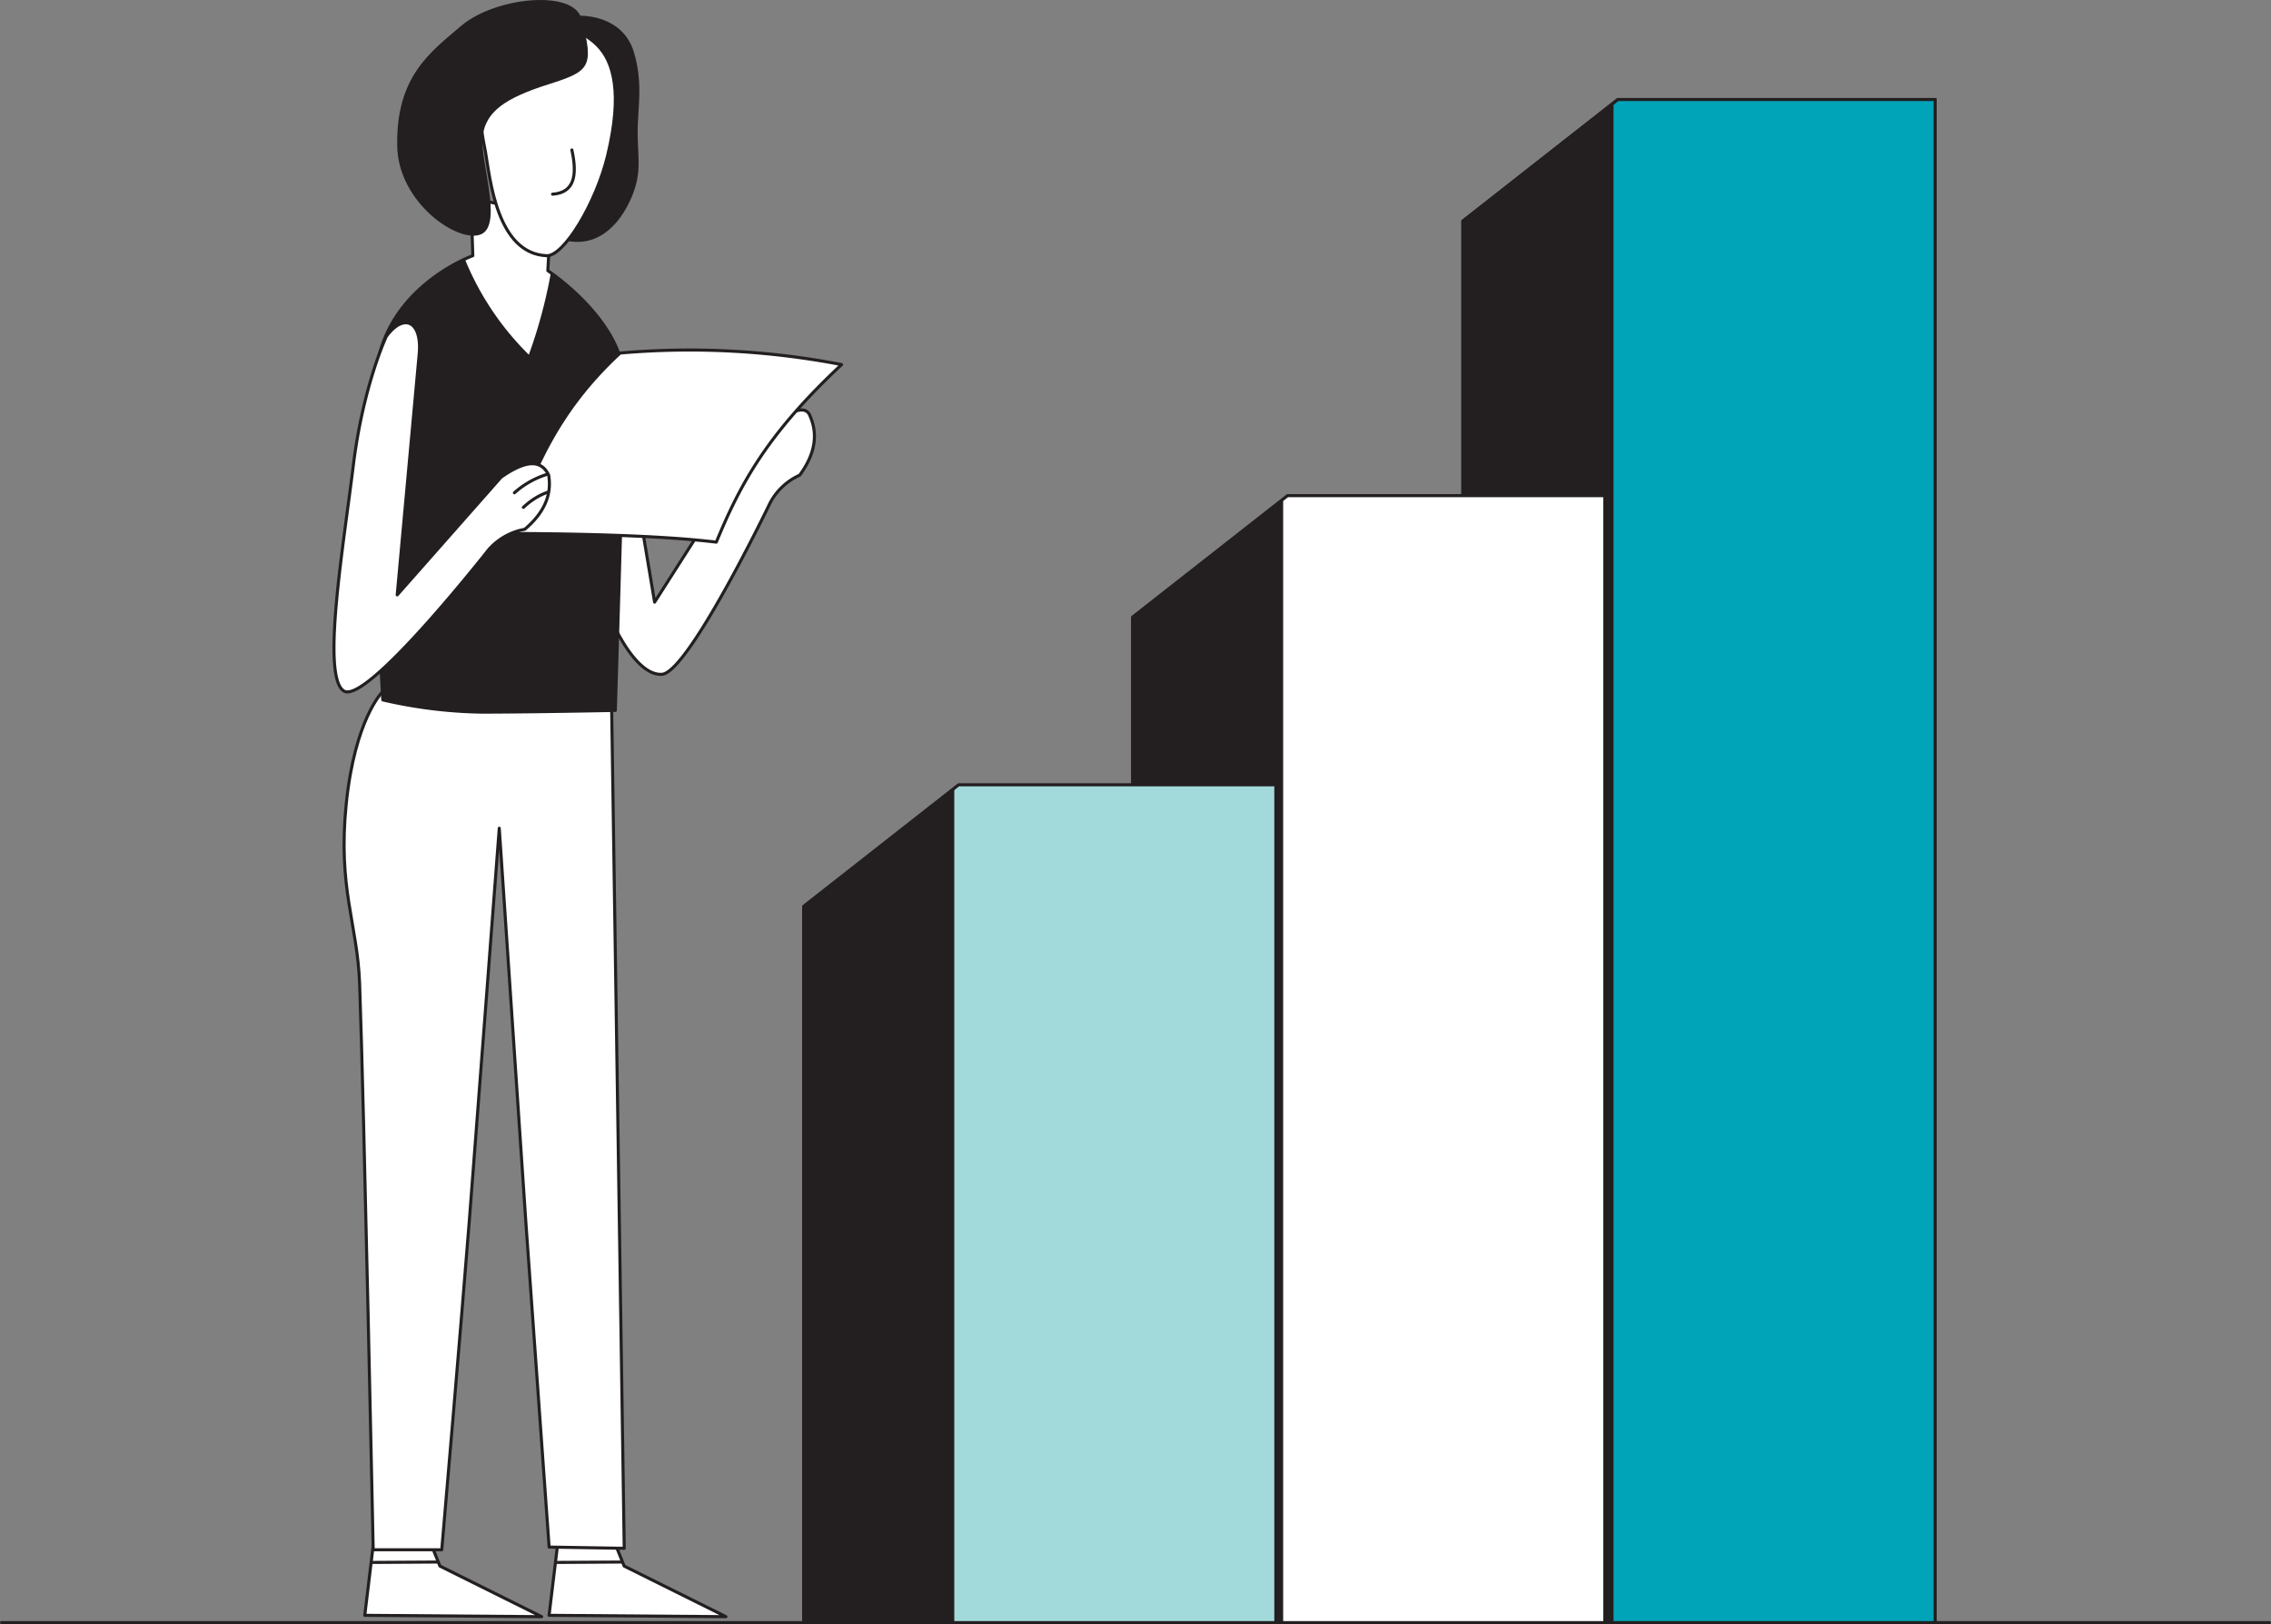
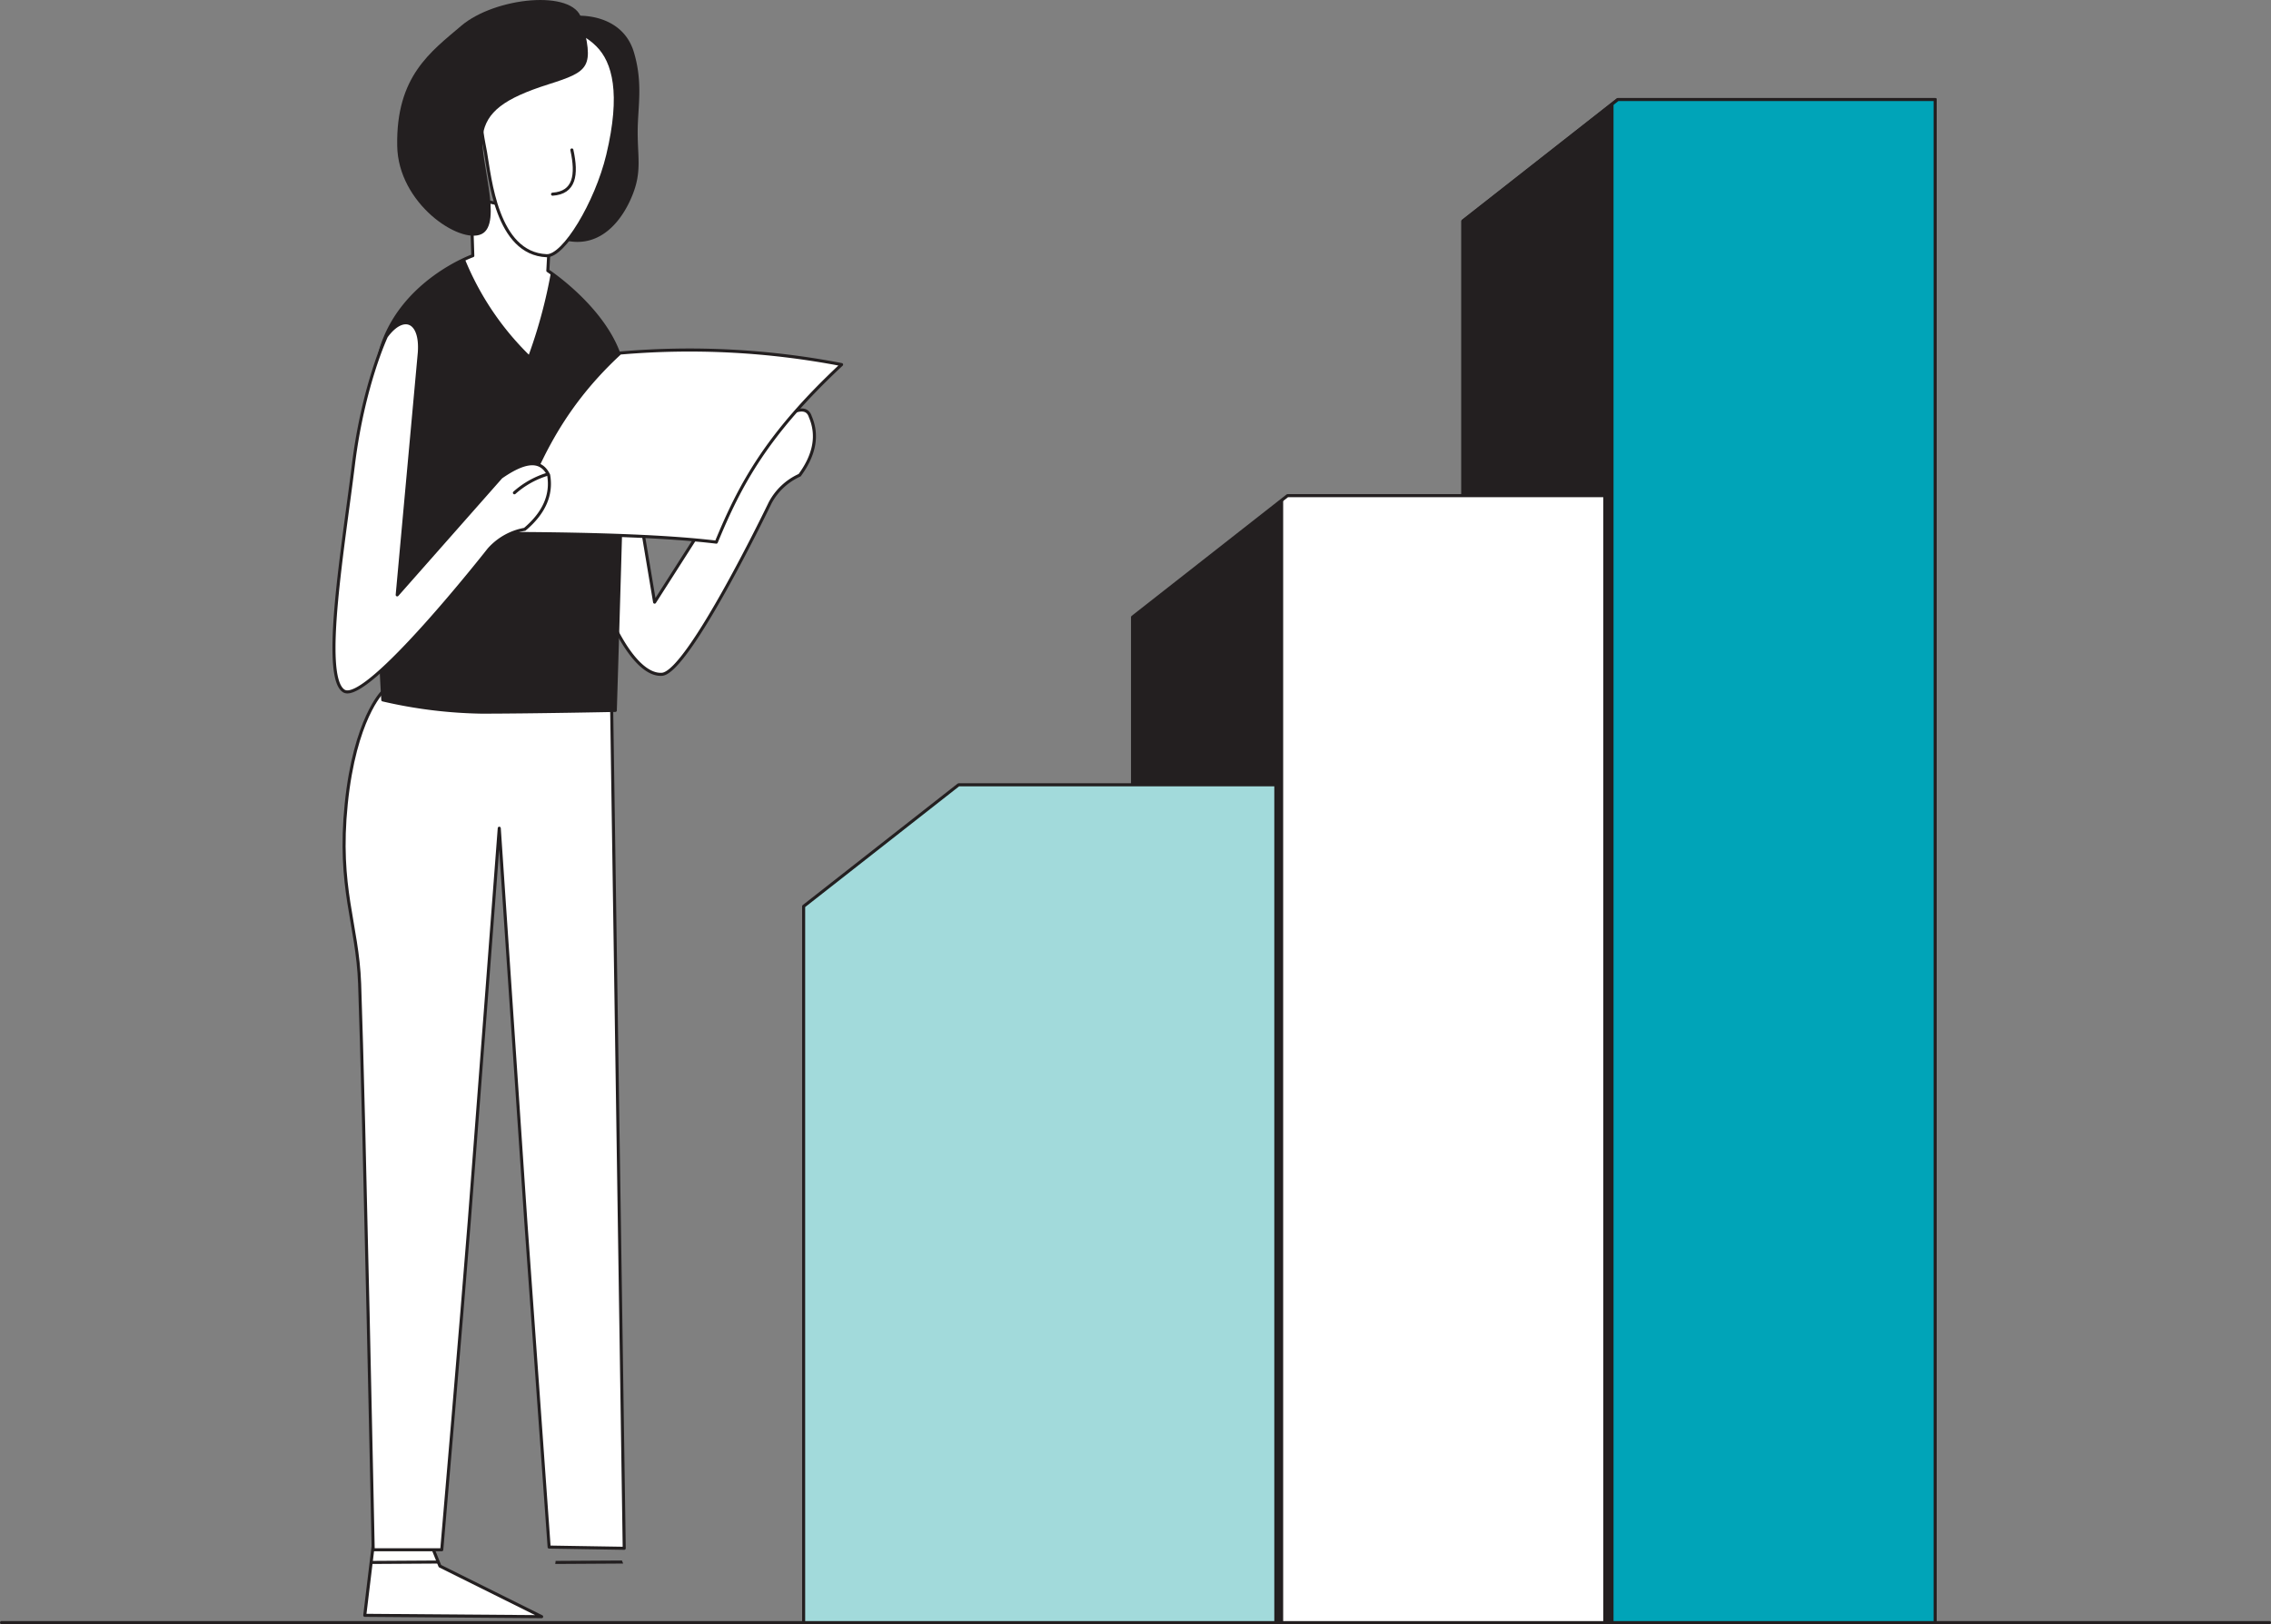
<svg xmlns="http://www.w3.org/2000/svg" viewBox="0 0 371.63 265.81">
  <rect x="0" y="0" width="371.63" height="265.81" fill="#808080" stroke="none" />
  <defs>
    <style>.cls-1,.cls-5{fill:none;}.cls-2,.cls-3{fill:#fff;}.cls-2,.cls-5{stroke:#231f20;stroke-linecap:round;stroke-linejoin:round;stroke-width:0.5px;}.cls-13,.cls-15,.cls-2,.cls-3,.cls-7{fill-rule:evenodd;}.cls-4{clip-path:url(#clip-path);}.cls-6{clip-path:url(#clip-path-2);}.cls-12,.cls-7{fill:#231f20;}.cls-8{clip-path:url(#clip-path-3);}.cls-9{clip-path:url(#clip-path-4);}.cls-10{clip-path:url(#clip-path-5);}.cls-11{clip-path:url(#clip-path-6);}.cls-13{fill:#00a4b8;}.cls-14{clip-path:url(#clip-path-8);}.cls-15{fill:#a2dadb;}.cls-16{clip-path:url(#clip-path-9);}</style>
    <clipPath id="clip-path">
      <polygon class="cls-1" points="99.32 249.31 102.14 256.31 118.79 264.59 89.85 264.37 91.63 249.62 99.32 249.31" />
    </clipPath>
    <clipPath id="clip-path-2">
      <polygon class="cls-1" points="69.17 249.31 71.99 256.31 88.64 264.59 59.7 264.37 61.47 249.62 69.17 249.31" />
    </clipPath>
    <clipPath id="clip-path-3">
      <path class="cls-1" d="M90.14,35.23l-.49,9.07s12.59,8.27,12.49,18.4-1.45,53.57-1.45,53.57-13.74.28-21.94.28a76.59,76.59,0,0,1-16.11-2s-2.87-48.85-.34-57.3C65.67,46,77.37,41.85,77.37,41.85l-.3-9.44Z" />
    </clipPath>
    <clipPath id="clip-path-4">
      <path class="cls-1" d="M68.62,57.7,65,97.36l17-19.26c3.52-2.45,6.38-3.24,7.78-.36.54,3.12-.62,6.11-3.91,8.89A10.25,10.25,0,0,0,80,89.92s-20,25.5-23.73,23.17-.05-23.82,1.58-37.18C59.47,63,63.22,55.06,63.22,55.06,66,51.25,69,52.44,68.62,57.7Z" />
    </clipPath>
    <clipPath id="clip-path-5">
      <path class="cls-1" d="M97.77,7.41C95.1,4.72,89.44,2,83.34,9.31s-4.62,11.46-3.89,15.6,1.81,16.59,10,16.94c2.81.13,8.11-8.61,10-16.45C101.87,15.29,100.46,10.1,97.77,7.41Z" />
    </clipPath>
    <clipPath id="clip-path-6">
      <polygon class="cls-1" points="316.67 16.29 264.75 16.29 239.39 36.18 239.39 265.56 316.67 265.56 316.67 16.29" />
    </clipPath>
    <clipPath id="clip-path-8">
      <polygon class="cls-1" points="262.61 81.12 210.69 81.12 185.34 101.02 185.34 265.56 262.61 265.56 262.61 81.12" />
    </clipPath>
    <clipPath id="clip-path-9">
      <polygon class="cls-1" points="208.78 128.44 156.87 128.44 131.51 148.34 131.51 265.56 208.78 265.56 208.78 128.44" />
    </clipPath>
  </defs>
  <g id="Layer_1" data-name="Layer 1">
    <path class="cls-2" d="M101,62l6.12,36.55,18-28.18c3.65-2.76,6.73-4.52,7.48-2.17,1.25,2.92.81,6.09-1.74,9.57a10.19,10.19,0,0,0-4.84,4.54s-13.34,27.75-17.7,28.05c-5.62.37-12-14.77-13.55-28.14-1.45-12.94.33-21.51.33-21.51C96.92,56.39,100.14,56.84,101,62Z" />
-     <path class="cls-3" d="M99.32,249.31l2.82,7,16.65,8.28-28.94-.22,1.78-14.75Z" />
    <g class="cls-4">
      <path class="cls-5" d="M108,255.61l-23,.14" />
    </g>
-     <path class="cls-5" d="M99.32,249.31l2.82,7,16.65,8.28-28.94-.22,1.78-14.75Z" />
    <path class="cls-3" d="M69.17,249.31l2.82,7,16.65,8.28-28.95-.22,1.78-14.75Z" />
    <g class="cls-6">
      <path class="cls-5" d="M77.86,255.61l-23,.14" />
    </g>
-     <path class="cls-5" d="M69.17,249.31l2.82,7,16.65,8.28-28.95-.22,1.78-14.75Z" />
+     <path class="cls-5" d="M69.17,249.31l2.82,7,16.65,8.28-28.95-.22,1.78-14.75" />
    <path class="cls-2" d="M100,109.66l2.15,143.74-12.29-.2L86.05,200,81.7,135.55S78,184.36,76.8,199.77s-4.51,53.87-4.51,53.87H61.07S59.58,181.32,58.85,161c-.36-9.84-3.6-15.6-2.19-29.45s5.89-18.27,5.89-18.27Z" />
    <g id="body">
      <path class="cls-7" d="M90.14,35.23l-.49,9.07s12.59,8.27,12.49,18.4-1.45,53.57-1.45,53.57-13.74.28-21.94.28a76.59,76.59,0,0,1-16.11-2s-2.87-48.85-.34-57.3C65.67,46,77.37,41.85,77.37,41.85l-.3-9.44Z" />
      <g class="cls-8">
        <path class="cls-3" d="M90.63,41.61a81.53,81.53,0,0,1-4.09,16.44A46.61,46.61,0,0,1,74.22,36.88l7.72-15.8,20.88,8.11Z" />
      </g>
      <path class="cls-5" d="M90.14,35.23l-.49,9.07s12.59,8.27,12.49,18.4-1.45,53.57-1.45,53.57-13.74.28-21.94.28a76.59,76.59,0,0,1-16.11-2s-2.87-48.85-.34-57.3C65.67,46,77.37,41.85,77.37,41.85l-.3-9.44Z" />
    </g>
    <path class="cls-2" d="M137.72,59.67a131.19,131.19,0,0,0-36.24-1.89C91,67.45,87.17,77.38,83.66,87.31c14.64.06,26,.51,33.56,1.42C121.14,79.22,125.52,71.06,137.72,59.67Z" />
    <path class="cls-3" d="M68.62,57.7,65,97.36l17-19.26c3.52-2.45,6.38-3.24,7.78-.36.54,3.12-.62,6.11-3.91,8.89A10.25,10.25,0,0,0,80,89.92s-20,25.5-23.73,23.17-.05-23.82,1.58-37.18C59.47,63,63.22,55.06,63.22,55.06,66,51.25,69,52.44,68.62,57.7Z" />
    <g class="cls-9">
      <path class="cls-5" d="M93.07,77a14.54,14.54,0,0,0-8.89,3.65" />
-       <path class="cls-5" d="M93.9,79.71c-3.6.36-5.85,1.09-8.26,3.33" />
    </g>
    <path class="cls-5" d="M68.62,57.7,65,97.36l17-19.26c3.52-2.45,6.38-3.24,7.78-.36.54,3.12-.62,6.11-3.91,8.89A10.25,10.25,0,0,0,80,89.92s-20,25.5-23.73,23.17-.05-23.82,1.58-37.18C59.47,63,63.22,55.06,63.22,55.06,66,51.25,69,52.44,68.62,57.7Z" />
    <path class="cls-7" d="M93.11,2.66c3.84-.47,9.06.71,10.61,5.85s.63,9,.63,13.11.66,6.43-.79,10.14c-1.64,4.22-5.16,8.77-10.73,7.66s-4.32-20.11-4.32-20.11l1.07-15A12,12,0,0,1,93.11,2.66Z" />
    <path class="cls-3" d="M97.77,7.41C95.1,4.72,89.44,2,83.34,9.31s-4.62,11.46-3.89,15.6,1.81,16.59,10,16.94c2.81.13,8.11-8.61,10-16.45C101.87,15.29,100.46,10.1,97.77,7.41Z" />
    <g class="cls-10">
      <path class="cls-5" d="M93.58,24.54c.9,4.09.46,7-3.16,7.24" />
    </g>
    <path class="cls-5" d="M97.77,7.41C95.1,4.72,89.44,2,83.34,9.31s-4.62,11.46-3.89,15.6,1.81,16.59,10,16.94c2.81.13,8.11-8.61,10-16.45C101.87,15.29,100.46,10.1,97.77,7.41Z" />
    <path class="cls-7" d="M95.15,3.05c2.14,8,1.35,8.61-5.43,10.76C82.45,16.12,79.6,18.33,79,22.12s3.37,14.48-.2,16.19-13.67-5-13.8-14.46C64.8,12.49,70.46,8.5,75.48,4.22,81-.47,93.82-1.79,95.15,3.05Z" />
    <path class="cls-5" d="M.25,265.56H371.38" />
    <path class="cls-3" d="M316.67,16.29H264.75L239.39,36.18V265.56h77.28Z" />
    <g class="cls-11">
      <rect class="cls-12" x="207.84" y="-8.49" width="56.2" height="293.08" />
    </g>
    <path class="cls-5" d="M316.67,16.29H264.75L239.39,36.18V265.56h77.28Z" />
    <path class="cls-13" d="M316.67,16.29H264.75L239.39,36.18V265.56h77.28Z" />
    <g class="cls-11">
      <rect class="cls-12" x="207.84" y="-8.49" width="56.2" height="293.08" />
    </g>
    <path class="cls-5" d="M316.67,16.29H264.75L239.39,36.18V265.56h77.28Z" />
    <path class="cls-3" d="M262.61,81.12H210.69L185.33,101V265.56h77.28Z" />
    <g class="cls-14">
      <rect class="cls-12" x="153.78" y="-8.49" width="56.2" height="293.08" />
    </g>
    <path class="cls-5" d="M262.61,81.12H210.69L185.33,101V265.56h77.28Z" />
    <path class="cls-15" d="M208.78,128.44H156.87l-25.36,19.89V265.56h77.27Z" />
    <g class="cls-16">
-       <rect class="cls-12" x="99.96" y="-8.49" width="56.2" height="293.08" />
-     </g>
+       </g>
    <path class="cls-5" d="M208.78,128.44H156.87l-25.36,19.89V265.56h77.27Z" />
  </g>
</svg>